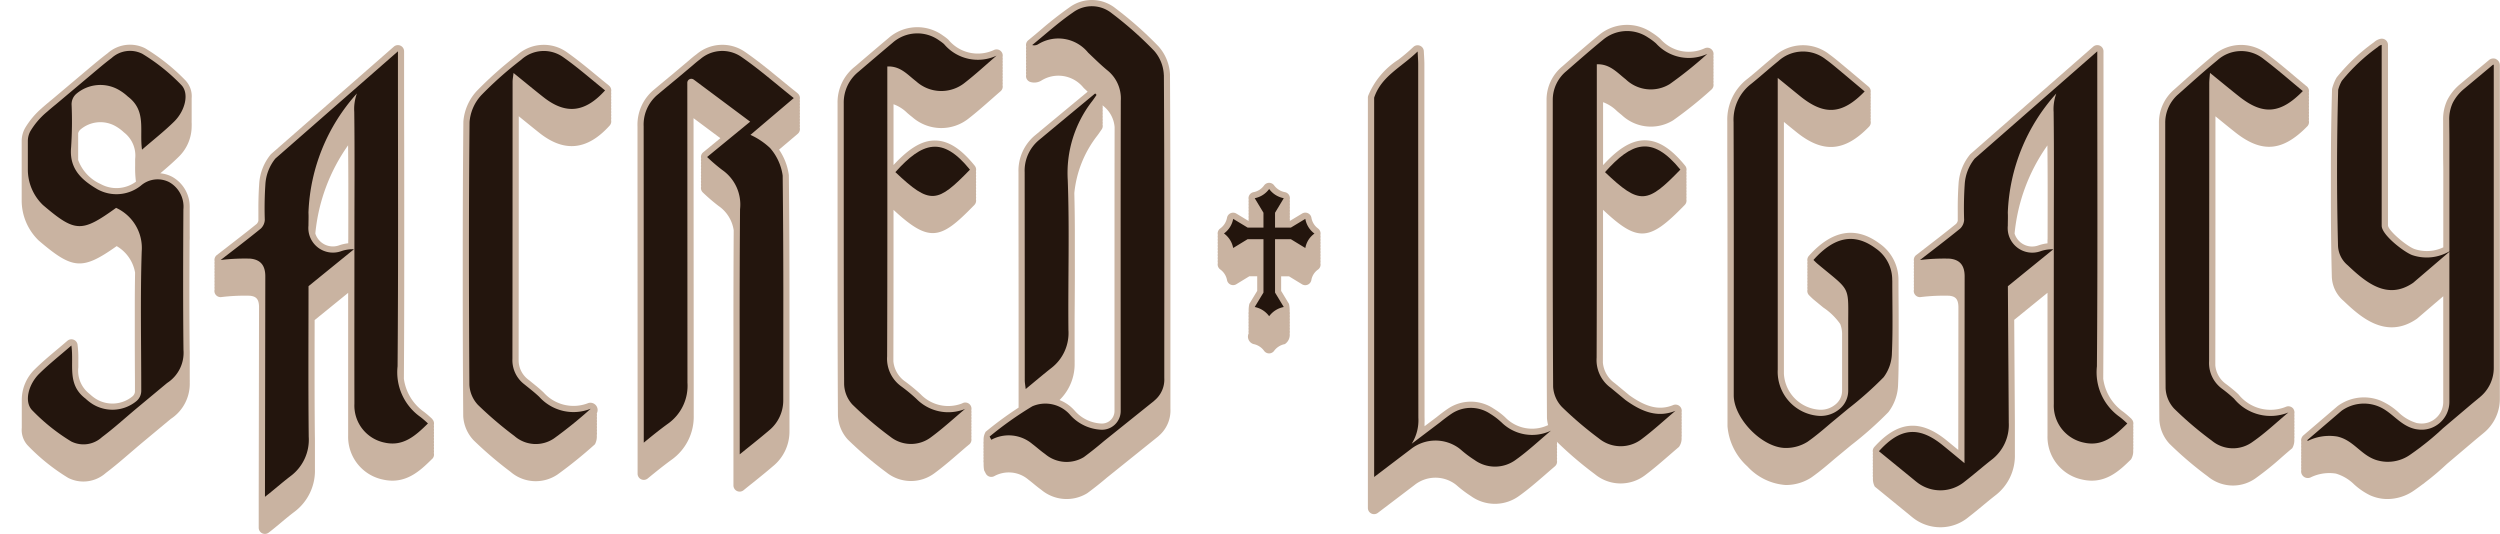
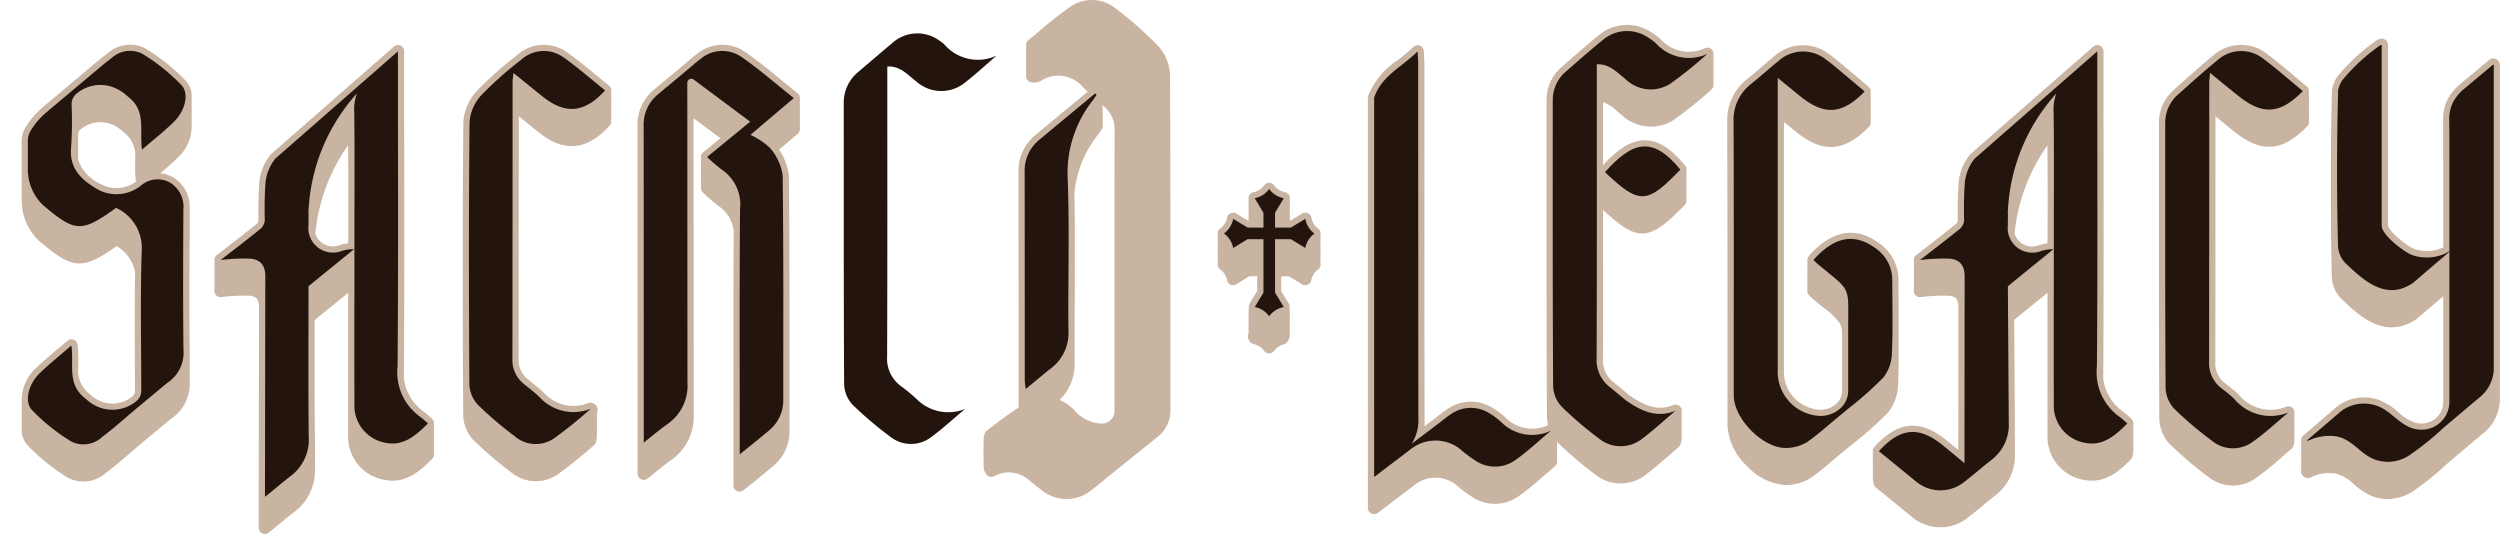
<svg xmlns="http://www.w3.org/2000/svg" width="220.92" height="47.186" viewBox="0 0 220.92 47.186">
  <defs>
    <clipPath id="clip-path">
      <rect id="Rectangle_1" data-name="Rectangle 1" width="220.92" height="47.186" fill="none" />
    </clipPath>
  </defs>
  <g id="Group_2" data-name="Group 2" transform="translate(0 0)">
    <g id="Group_1" data-name="Group 1" transform="translate(0 0)" clip-path="url(#clip-path)">
      <path id="Path_1" data-name="Path 1" d="M193.4,37.09a4.2,4.2,0,0,0,.841-2.439c.037-.861.049-1.729.051-2.591V29.6c0-.779,0-1.553-.009-2.315-.005-.6-.009-1.2-.009-1.805a3.9,3.9,0,0,0-1.673-3.267c-2.105-1.561-4.206-1.194-6.245,1.092a.545.545,0,0,0-.119.5.544.544,0,0,0,0,.274.541.541,0,0,0,0,.273.541.541,0,0,0,0,.273.541.541,0,0,0,0,.273.544.544,0,0,0,0,.274.541.541,0,0,0,0,.273.541.541,0,0,0,0,.273.541.541,0,0,0,0,.273.541.541,0,0,0,0,.273.544.544,0,0,0,.149.53l.1.1c.091.089.183.18.281.262.323.27.608.5.86.71a5.625,5.625,0,0,1,1.5,1.461,2.485,2.485,0,0,1,.164.986v1.729c0,.147,0,.3,0,.458v2.721a1.542,1.542,0,0,1-.563,1.194,2.028,2.028,0,0,1-1.391.487,3.365,3.365,0,0,1-3.186-3.181V11.467c.394.322.757.618,1.122.911,2.337,1.879,4.252,1.733,6.4-.489a.563.563,0,0,0,.119-.187.546.546,0,0,0,.015-.343.561.561,0,0,0,0-.273.561.561,0,0,0,0-.273.561.561,0,0,0,0-.273.564.564,0,0,0,0-.274.561.561,0,0,0,0-.273.561.561,0,0,0,0-.273.561.561,0,0,0,0-.273.561.561,0,0,0,0-.273.564.564,0,0,0,0-.274.544.544,0,0,0-.174-.546l-.682-.573c-.552-.465-1.082-.911-1.614-1.352l-.152-.127c-.322-.268-.655-.545-1.011-.8a3.77,3.77,0,0,0-4.887.18c-.406.326-.806.667-1.191,1s-.784.671-1.174.982a4.54,4.54,0,0,0-1.776,3.726c0,.091,0,.182,0,.274s0,.181,0,.273,0,.182,0,.273,0,.182,0,.273,0,.182,0,.273,0,.182,0,.274,0,.182,0,.273,0,.182,0,.273,0,.182,0,.273c0,.122,0,.243,0,.365.014,3.594.018,7.223.019,10.824q0,2.234,0,4.44,0,3.07,0,6.14v.821h0v.273h0v.82h0v.273h0v.546a5.366,5.366,0,0,0,1.757,3.556,5.081,5.081,0,0,0,3.381,1.646h.029a4.132,4.132,0,0,0,2.218-.648c.174-.121.36-.258.583-.429a.389.389,0,0,0,.049-.035l.023-.02c.466-.36.916-.74,1.441-1.192L190.132,40l.023-.016.014-.011c.547-.424,1.088-.873,1.618-1.344s1.059-.972,1.56-1.48c.017-.019.033-.037.049-.057" transform="translate(-26.51 -0.693)" fill="#c9b3a1" />
      <path id="Path_2" data-name="Path 2" d="M60.914,8.249c-.371-.3-.737-.6-1.1-.9-.835-.689-1.7-1.4-2.6-2.035a3.519,3.519,0,0,0-4.418.245,33.128,33.128,0,0,0-3.571,3.177,4.5,4.5,0,0,0-1.177,2.7l0,.037c-.037,3.876-.055,7.908-.054,12.295v2.463c0,3.486.015,7.194.042,11.227a3.366,3.366,0,0,0,.922,2.14,33.9,33.9,0,0,0,3.255,2.779,3.4,3.4,0,0,0,2.233.833,3.441,3.441,0,0,0,1.937-.6,39.768,39.768,0,0,0,3.293-2.662,1.459,1.459,0,0,0,.162-.817.554.554,0,0,0,0-.274.551.551,0,0,0,0-.273.551.551,0,0,0,0-.273.55.55,0,0,0,0-.273.554.554,0,0,0,0-.274.55.55,0,0,0,0-.273.55.55,0,0,0,0-.273.64.64,0,0,0-.734-.918,3.537,3.537,0,0,1-3.943-.907l-.03-.03c-.347-.33-.719-.628-1.079-.916l-.291-.234a2.143,2.143,0,0,1-.828-1.69q.012-10.781.012-21.562l.044.036c.622.505,1.209.982,1.8,1.452,2.191,1.724,4.207,1.514,6.165-.64A.558.558,0,0,0,61,11.755a.543.543,0,0,0,.1-.476.544.544,0,0,0,0-.274.541.541,0,0,0,0-.273.541.541,0,0,0,0-.273.541.541,0,0,0,0-.273.541.541,0,0,0,0-.273.544.544,0,0,0,0-.274.541.541,0,0,0,0-.273.541.541,0,0,0,0-.273.541.541,0,0,0,0-.273.547.547,0,0,0-.186-.567" transform="translate(-7.102 -0.688)" fill="#c9b3a1" />
      <path id="Path_3" data-name="Path 3" d="M41.49,37.717a9.01,9.01,0,0,0-.726-.625,4.282,4.282,0,0,1-1.782-2.933c.025-3.627.032-7.277.032-10.9V20.8c0-2.49,0-4.964-.005-7.408Q39,9.894,39,6.4V5.226a.546.546,0,0,0-.907-.411L27.262,14.292a.557.557,0,0,0-.066.069,4.538,4.538,0,0,0-1,2.55c-.055.815-.078,1.636-.071,2.455,0,.091,0,.183,0,.273s0,.183,0,.275,0,.181,0,.273V20.2a.587.587,0,0,1-.153.279c-.874.711-1.774,1.4-2.643,2.076q-.445.343-.88.68a.542.542,0,0,0-.19.557.551.551,0,0,0,0,.273.551.551,0,0,0,0,.273.554.554,0,0,0,0,.274.551.551,0,0,0,0,.273.551.551,0,0,0,0,.273.551.551,0,0,0,0,.273.554.554,0,0,0,0,.274.55.55,0,0,0,0,.273.55.55,0,0,0,0,.273.546.546,0,0,0,.592.693,17.056,17.056,0,0,1,2.519-.119c.5.053.791.237.811.945l-.028,16.818v2.737a.547.547,0,0,0,.88.435c.38-.291.75-.6,1.108-.9s.751-.625,1.129-.912a4.534,4.534,0,0,0,1.851-3.8q0-.135,0-.274t0-.273q0-.137,0-.273t0-.273c0-.091,0-.182,0-.274s0-.181,0-.273,0-.181,0-.273,0-.182,0-.273,0-.182,0-.274c0-.142,0-.285-.005-.431-.017-1.571-.023-3.143-.026-4.7q0-1.129,0-2.243c0-1.126.005-2.241.005-3.337l2.961-2.405v.123q0,2.465,0,4.926v2.462q0,2.415,0,4.817V39c0,.061,0,.123,0,.183a3.856,3.856,0,0,0,3.093,3.891c1.988.444,3.266-.783,4.291-1.793a.532.532,0,0,0,.136-.158.538.538,0,0,0,.049-.407.532.532,0,0,0,0-.273.532.532,0,0,0,0-.273.532.532,0,0,0,0-.274.532.532,0,0,0,0-.273.535.535,0,0,0,0-.274.532.532,0,0,0,0-.273.532.532,0,0,0,0-.273.532.532,0,0,0,0-.273.535.535,0,0,0,0-.274.542.542,0,0,0-.144-.533M34.064,21.849v.34a3.674,3.674,0,0,0-.782.174,1.622,1.622,0,0,1-2.126-1.039,16.136,16.136,0,0,1,2.894-7.79c.014,1.16.02,2.328.022,3.492,0,.536,0,1.071,0,1.6q0,1.61-.005,3.222" transform="translate(-3.291 -0.692)" fill="#c9b3a1" />
-       <path id="Path_4" data-name="Path 4" d="M98.993,15.065c-1.207-1.493-2.3-2.2-3.452-2.231S93.25,13.456,91.814,15c0-.6,0-1.211,0-1.812V9.629a3.313,3.313,0,0,1,1.208.767c.147.125.295.25.446.365a3.879,3.879,0,0,0,5.017.1c.671-.523,1.315-1.089,1.937-1.637.284-.25.567-.5.853-.745a.546.546,0,0,0,.172-.553.541.541,0,0,0,0-.273.544.544,0,0,0,0-.274.541.541,0,0,0,0-.273.541.541,0,0,0,0-.273.541.541,0,0,0,0-.273.544.544,0,0,0,0-.274.541.541,0,0,0,0-.273.541.541,0,0,0,0-.273.541.541,0,0,0,0-.273.545.545,0,0,0-.76-.632,3.371,3.371,0,0,1-4-.878.533.533,0,0,0-.057-.059A3.861,3.861,0,0,0,96.2,3.57a3.849,3.849,0,0,0-4.833.215c-.968.81-1.939,1.641-2.878,2.444l-.121.1a4.007,4.007,0,0,0-1.5,3.2v.546h0v.273h0v1.094h0v.821q0,3.12,0,6.24v2.605c0,5.269,0,10.67.033,16a3.345,3.345,0,0,0,.863,2.139.328.328,0,0,0,.024.025,32.677,32.677,0,0,0,3.411,2.9,3.472,3.472,0,0,0,4.258.043c.747-.55,1.455-1.162,2.139-1.753.28-.243.561-.486.844-.724a.556.556,0,0,0,.243-.615.566.566,0,0,0,.015-.068.54.54,0,0,0-.015-.205.566.566,0,0,0,.015-.068.54.54,0,0,0-.015-.205.651.651,0,0,0,.015-.068.54.54,0,0,0-.015-.205.651.651,0,0,0,.015-.068.539.539,0,0,0-.015-.205.651.651,0,0,0,.015-.068.543.543,0,0,0-.015-.206A.566.566,0,0,0,98.7,37.7a.54.54,0,0,0-.015-.205.567.567,0,0,0,.015-.068.54.54,0,0,0-.015-.205.651.651,0,0,0,.015-.068.54.54,0,0,0-.015-.205.651.651,0,0,0,.015-.068.545.545,0,0,0-.015-.206A.567.567,0,0,0,98.7,36.6a.547.547,0,0,0-.828-.533,3.382,3.382,0,0,1-3.653-.8l-.02-.02a15.517,15.517,0,0,0-1.388-1.14,2.45,2.45,0,0,1-1.01-1.765c.009-3.236.013-6.489.013-9.717V18.962c1.5,1.393,2.514,2.052,3.466,2.052,1.1,0,2.109-.869,3.679-2.486a.545.545,0,0,0,.136-.517.55.55,0,0,0,0-.274.55.55,0,0,0,0-.273.55.55,0,0,0,0-.273.554.554,0,0,0,0-.274.55.55,0,0,0,0-.273.55.55,0,0,0,0-.273.55.55,0,0,0,0-.273.554.554,0,0,0,0-.274.55.55,0,0,0,0-.273.547.547,0,0,0-.1-.482" transform="translate(-12.855 -0.417)" fill="#c9b3a1" />
      <path id="Path_5" data-name="Path 5" d="M172.325,4.846a.549.549,0,0,0-.686-.2,3.344,3.344,0,0,1-3.894-.794c-.014-.015-.029-.03-.044-.043a5.545,5.545,0,0,0-.761-.564,3.87,3.87,0,0,0-4.637.225c-1.034.846-2.055,1.737-3.043,2.6l-.214.187a3.818,3.818,0,0,0-1.385,2.985v4.626q0,2.615,0,5.27V21.6c0,5.2.005,10.482.036,15.7,0,.01,0,.02,0,.03a3.322,3.322,0,0,0,.1.617,3.31,3.31,0,0,1-3.782-.679l-.019-.019A6.3,6.3,0,0,0,153,36.5a3.61,3.61,0,0,0-4.022-.024c-.322.216-.655.464-1.045.777l-.017.012-1.037.783c0-.022,0-.044,0-.066,0-.091,0-.182,0-.273.006-.147.006-.295,0-.443q-.014-15.614-.014-31.227c0-.213-.012-.418-.026-.678-.008-.135-.016-.285-.024-.458a.548.548,0,0,0-.93-.366,16.478,16.478,0,0,1-1.324,1.122A6.864,6.864,0,0,0,141.9,8.841a.527.527,0,0,0-.028.171V45.27a.547.547,0,0,0,.878.435l3.256-2.473a2.964,2.964,0,0,1,3.577-.072c.061.046.121.095.181.148a10.435,10.435,0,0,0,1.218.913,3.622,3.622,0,0,0,4.271-.028c.782-.556,1.511-1.191,2.217-1.8.307-.268.614-.535.926-.8a.547.547,0,0,0,.176-.557.541.541,0,0,0,0-.273.544.544,0,0,0,0-.274.541.541,0,0,0,0-.273.541.541,0,0,0,0-.273.541.541,0,0,0,0-.273.55.55,0,0,0,0-.263c.022.025.043.051.067.076a32.833,32.833,0,0,0,3.291,2.8,3.57,3.57,0,0,0,4.475.064c.73-.548,1.425-1.152,2.1-1.736.285-.247.569-.494.856-.737a1.252,1.252,0,0,0,.228-.868.551.551,0,0,0,0-.273.554.554,0,0,0,0-.274.551.551,0,0,0,0-.273.551.551,0,0,0,0-.273.551.551,0,0,0,0-.273.554.554,0,0,0,0-.274.551.551,0,0,0,0-.273.551.551,0,0,0,0-.273.546.546,0,0,0-.529-.684h-.014a.549.549,0,0,0-.241.06c-1.177.46-2.332.187-3.846-.9l-1.26-1.045-.032-.024a2.5,2.5,0,0,1-1.028-1.8c.009-3.279.012-6.575.013-9.846V18.922c1.477,1.388,2.478,2.091,3.462,2.091,1.073,0,2.127-.835,3.763-2.525a.546.546,0,0,0,.135-.517.541.541,0,0,0,0-.273.541.541,0,0,0,0-.273.541.541,0,0,0,0-.273.541.541,0,0,0,0-.273.544.544,0,0,0,0-.274.541.541,0,0,0,0-.273.541.541,0,0,0,0-.273.541.541,0,0,0,0-.273.544.544,0,0,0,0-.274.545.545,0,0,0-.1-.484c-1.229-1.507-2.343-2.222-3.505-2.248-1.432-.037-2.7,1.051-3.751,2.195,0-.642,0-1.283,0-1.92V9.412a3.45,3.45,0,0,1,1.23.789c.139.118.277.234.418.345a3.752,3.752,0,0,0,4.523.481l.032-.021a35.8,35.8,0,0,0,3.381-2.715.548.548,0,0,0,.161-.543.551.551,0,0,0,0-.273.551.551,0,0,0,0-.273.554.554,0,0,0,0-.274.551.551,0,0,0,0-.273.551.551,0,0,0,0-.273.551.551,0,0,0,0-.273.554.554,0,0,0,0-.274.551.551,0,0,0,0-.273.551.551,0,0,0,0-.273.546.546,0,0,0-.072-.438" transform="translate(-20.995 -0.382)" fill="#c9b3a1" />
      <path id="Path_6" data-name="Path 6" d="M235.826,36.857a.547.547,0,0,0-.676-.226,3.616,3.616,0,0,1-4.176-1.061.514.514,0,0,0-.051-.055,13.01,13.01,0,0,0-1.1-.909,2.263,2.263,0,0,1-.923-1.638c.009-4.152.011-8.331.011-12.455V18.052q0-2.492,0-4.952V10.966l.143.117c.561.458,1.091.891,1.631,1.317,2.321,1.826,4.151,1.678,6.309-.515a.614.614,0,0,0,.066-.067.547.547,0,0,0,.1-.2.539.539,0,0,0,0-.287.541.541,0,0,0,0-.273.544.544,0,0,0,0-.274.541.541,0,0,0,0-.273.541.541,0,0,0,0-.273.541.541,0,0,0,0-.273.541.541,0,0,0,0-.273.544.544,0,0,0,0-.274.541.541,0,0,0,0-.273.541.541,0,0,0,0-.273.551.551,0,0,0-.232-.595c-.353-.291-.7-.579-1.039-.866-.8-.677-1.565-1.316-2.356-1.91a3.713,3.713,0,0,0-4.828.1c-.988.811-1.954,1.673-2.888,2.506l-.561.5a3.843,3.843,0,0,0-1.338,3l0,4.782q0,2.35,0,4.736V23.58c0,4.684.005,9.445.035,14.158a3.388,3.388,0,0,0,.886,2.153l.02.021a31.784,31.784,0,0,0,3.377,2.876,3.478,3.478,0,0,0,2.223.805,3.439,3.439,0,0,0,2.058-.683,26.318,26.318,0,0,0,2.244-1.81c.311-.271.622-.542.938-.805a1.4,1.4,0,0,0,.178-.831.554.554,0,0,0,0-.274.55.55,0,0,0,0-.273.55.55,0,0,0,0-.273.55.55,0,0,0,0-.273.55.55,0,0,0,0-.274.554.554,0,0,0,0-.274.55.55,0,0,0,0-.273.55.55,0,0,0,0-.273.542.542,0,0,0-.059-.418" transform="translate(-33.137 -0.688)" fill="#c9b3a1" />
      <path id="Path_7" data-name="Path 7" d="M217.11,37.717a8.937,8.937,0,0,0-.725-.625,4.277,4.277,0,0,1-1.782-2.933c.024-3.626.032-7.277.032-10.9V20.8c0-2.49,0-4.964-.005-7.408q0-3.494-.005-6.988V5.226a.547.547,0,0,0-.908-.411l-10.833,9.477a.557.557,0,0,0-.066.069,4.539,4.539,0,0,0-1,2.55c-.055.815-.078,1.636-.071,2.455,0,.091,0,.183,0,.273s0,.183,0,.275,0,.181,0,.273V20.2a.6.6,0,0,1-.153.279c-.875.712-1.775,1.407-2.646,2.078l-.878.678a.54.54,0,0,0-.189.557.531.531,0,0,0,0,.273.531.531,0,0,0,0,.273.535.535,0,0,0,0,.274.531.531,0,0,0,0,.273.531.531,0,0,0,0,.273.531.531,0,0,0,0,.273.535.535,0,0,0,0,.274.531.531,0,0,0,0,.273.531.531,0,0,0,0,.273.545.545,0,0,0,.591.693,17.067,17.067,0,0,1,2.519-.119c.509.054.8.243.814.992l-.013,12.635c-.366-.3-.7-.573-1.028-.843-2.34-1.9-4.309-1.718-6.387.578a.547.547,0,0,0-.122.508.541.541,0,0,0,0,.273.541.541,0,0,0,0,.273.541.541,0,0,0,0,.273.544.544,0,0,0,0,.274.541.541,0,0,0,0,.273.541.541,0,0,0,0,.273.541.541,0,0,0,0,.273.541.541,0,0,0,0,.273,1.45,1.45,0,0,0,.161.814.474.474,0,0,0,.04.032l3.029,2.473.045.037c.066.056.132.112.182.149a3.916,3.916,0,0,0,2.5.9,3.872,3.872,0,0,0,2.49-.9c.432-.333.857-.685,1.268-1.023.358-.3.715-.59,1.07-.87a4.4,4.4,0,0,0,1.755-3.643c0-.091,0-.182,0-.274s0-.181,0-.273,0-.182,0-.274,0-.182,0-.273,0-.182,0-.273,0-.182,0-.274,0-.182,0-.273,0-.182,0-.273,0-.182,0-.273c0-.122,0-.245,0-.367l-.059-9.066,2.941-2.39v.123q0,2.465,0,4.926v2.462q0,2.415,0,4.817V39c0,.061,0,.123,0,.183a3.856,3.856,0,0,0,3.093,3.891c1.988.444,3.266-.783,4.291-1.793a1.373,1.373,0,0,0,.186-.838.531.531,0,0,0,0-.273.532.532,0,0,0,0-.274.531.531,0,0,0,0-.273.535.535,0,0,0,0-.274.532.532,0,0,0,0-.273.532.532,0,0,0,0-.273.532.532,0,0,0,0-.273.531.531,0,0,0,0-.273.543.543,0,0,0-.144-.534m-7.426-15.868v.34a3.626,3.626,0,0,0-.782.175,1.658,1.658,0,0,1-.731.1,1.634,1.634,0,0,1-1.395-1.137,16.122,16.122,0,0,1,2.9-7.789c.014,1.156.019,2.32.021,3.483,0,.538,0,1.077,0,1.609q0,1.61-.005,3.222" transform="translate(-28.744 -0.692)" fill="#c9b3a1" />
      <path id="Path_8" data-name="Path 8" d="M135.167,23a1.483,1.483,0,0,1-.59-.95.547.547,0,0,0-.822-.375l-1.091.659a.536.536,0,0,0-.007-.233.55.55,0,0,0,0-.273.55.55,0,0,0,0-.273.55.55,0,0,0,0-.273.554.554,0,0,0,0-.274.55.55,0,0,0,0-.273.55.55,0,0,0,0-.273.545.545,0,0,0-.425-.677,1.53,1.53,0,0,1-.953-.6.546.546,0,0,0-.441-.223h0a.549.549,0,0,0-.441.226,1.5,1.5,0,0,1-.937.6.543.543,0,0,0-.423.677.541.541,0,0,0,0,.273.541.541,0,0,0,0,.273.544.544,0,0,0,0,.274.541.541,0,0,0,0,.273.541.541,0,0,0,0,.273.541.541,0,0,0,0,.273.54.54,0,0,0-.007.233l-1.091-.659a.548.548,0,0,0-.821.371,1.5,1.5,0,0,1-.6.946.549.549,0,0,0-.227.444.521.521,0,0,0,.019.136.572.572,0,0,0-.019.137.528.528,0,0,0,.019.137.56.56,0,0,0-.019.136.528.528,0,0,0,.019.137.566.566,0,0,0-.019.137.521.521,0,0,0,.019.136.566.566,0,0,0-.019.137.521.521,0,0,0,.019.136.566.566,0,0,0-.019.137.528.528,0,0,0,.019.137.56.56,0,0,0-.019.136.528.528,0,0,0,.019.137.565.565,0,0,0-.019.136.528.528,0,0,0,.019.137.566.566,0,0,0-.019.137.521.521,0,0,0,.019.136.566.566,0,0,0-.019.137.521.521,0,0,0,.019.136.572.572,0,0,0-.019.137.549.549,0,0,0,.227.444,1.5,1.5,0,0,1,.6.941.547.547,0,0,0,.823.366l1.145-.7h.7V28.51l-.694,1.146a2.495,2.495,0,0,0-.059.692.551.551,0,0,0,0,.273.554.554,0,0,0,0,.274.551.551,0,0,0,0,.273.551.551,0,0,0,0,.273.551.551,0,0,0,0,.273.551.551,0,0,0,0,.273.554.554,0,0,0,0,.274.687.687,0,0,0,.423.949,1.519,1.519,0,0,1,.939.6.546.546,0,0,0,.44.226h0a.548.548,0,0,0,.441-.222,1.538,1.538,0,0,1,.953-.6.979.979,0,0,0,.424-.95.554.554,0,0,0,0-.274.55.55,0,0,0,0-.273.55.55,0,0,0,0-.273.55.55,0,0,0,0-.273.554.554,0,0,0,0-.274.55.55,0,0,0,0-.273.55.55,0,0,0,0-.273,2.495,2.495,0,0,0-.059-.692l-.693-1.146V27.227h.7l1.146.7a.547.547,0,0,0,.824-.372,1.438,1.438,0,0,1,.585-.926.538.538,0,0,0,.211-.582.583.583,0,0,0,.019-.134.547.547,0,0,0-.019-.14.59.59,0,0,0,.019-.135.545.545,0,0,0-.019-.139.591.591,0,0,0,.019-.135.54.54,0,0,0-.019-.139.591.591,0,0,0,.019-.135.54.54,0,0,0-.019-.139.59.59,0,0,0,.019-.135.547.547,0,0,0-.019-.14.59.59,0,0,0,.019-.134.547.547,0,0,0-.019-.14.59.59,0,0,0,.019-.135.54.54,0,0,0-.019-.139.591.591,0,0,0,.019-.135.54.54,0,0,0-.019-.139.59.59,0,0,0,.019-.135.547.547,0,0,0-.019-.14.583.583,0,0,0,.019-.134.548.548,0,0,0-.225-.446" transform="translate(-18.689 -2.806)" fill="#c9b3a1" />
      <path id="Path_9" data-name="Path 9" d="M16.762,7.831a17.748,17.748,0,0,0-3.577-2.863l-.038-.021a2.975,2.975,0,0,0-3.306.446c-.337.254-.659.515-.909.72l-.042.032-.4.334c-.112.094-.225.187-.333.28L4.93,9.478c-.3.245-.548.452-.767.645l-.078.066a.584.584,0,0,0-.057.055A7.058,7.058,0,0,0,2.549,12a2.372,2.372,0,0,0-.3,1.173v5.238a4.918,4.918,0,0,0,1.5,3.525l.025.022c2.976,2.536,3.817,2.639,6.869.477a3.373,3.373,0,0,1,1.627,2.34q-.024,1.383-.026,2.762c0,.091,0,.182,0,.273s0,.182,0,.273,0,.182,0,.274,0,.182,0,.274,0,.182,0,.273,0,.182,0,.273,0,.182,0,.273,0,.182,0,.274,0,.182,0,.273c0,1.475.005,2.944.014,4.388,0,.313,0,.625,0,.938a.625.625,0,0,1-.231.4,2.787,2.787,0,0,1-3.21.216,3.791,3.791,0,0,1-.548-.426c-.014-.013-.029-.026-.044-.037a2.583,2.583,0,0,1-.97-2.338v-.6a9.693,9.693,0,0,0-.069-1.4.548.548,0,0,0-.9-.337c-.321.279-.636.544-.943.8-.681.573-1.324,1.114-1.924,1.707a3.775,3.775,0,0,0-1.162,2.726c0,.093,0,.184,0,.274s0,.183,0,.273,0,.183,0,.274,0,.183,0,.273,0,.183,0,.273,0,.184,0,.274,0,.183,0,.273,0,.183,0,.273,0,.183,0,.273a2.03,2.03,0,0,0,.509,1.536A17.689,17.689,0,0,0,6.34,42.905l.039.021a2.944,2.944,0,0,0,1.32.311,2.98,2.98,0,0,0,1.985-.756c.747-.562,1.463-1.177,2.155-1.773.3-.254.592-.509.89-.759l.029-.026,2.657-2.211A3.711,3.711,0,0,0,17.1,34.466q.005-.137,0-.273c0-.091,0-.182,0-.274s0-.181,0-.274,0-.181,0-.273,0-.182,0-.273,0-.182,0-.274,0-.181,0-.273,0-.181,0-.273,0-.182,0-.273a3.876,3.876,0,0,0-.006-.422c-.016-1.513-.025-3.036-.027-4.54,0-1.77.011-3.487.02-5.091a3.061,3.061,0,0,0,.009-.423c0-.091,0-.182,0-.273s0-.183,0-.273,0-.183,0-.273,0-.183,0-.273,0-.183,0-.274,0-.183,0-.273,0-.183,0-.273,0-.183,0-.273,0-.183,0-.274a3.024,3.024,0,0,0-1.574-2.775A2.821,2.821,0,0,0,14.5,16c.564-.476,1.1-.941,1.609-1.442A3.774,3.774,0,0,0,17.27,11.83q.006-.138,0-.273t0-.273c0-.093,0-.184,0-.274s0-.183,0-.273,0-.183,0-.273,0-.183,0-.273,0-.184,0-.274,0-.183,0-.273,0-.183,0-.273a2.033,2.033,0,0,0-.508-1.536m-7.522,9.12a3.738,3.738,0,0,1-2-2.13c0-.072,0-.147,0-.219,0-.09,0-.182,0-.273s0-.183,0-.273,0-.183,0-.274,0-.182,0-.273,0-.182,0-.273,0-.182,0-.273,0-.183,0-.274,0-.158,0-.236a.669.669,0,0,1,.217-.337,2.72,2.72,0,0,1,2.989-.337,3.767,3.767,0,0,1,.817.581.449.449,0,0,0,.043.037,2.583,2.583,0,0,1,.97,2.338c0,.017,0,.034,0,.051,0,.091,0,.181,0,.273s0,.181,0,.273a9.454,9.454,0,0,0,.069,1.4v.005a2.9,2.9,0,0,1-3.1.218" transform="translate(-0.333 -0.686)" fill="#c9b3a1" />
      <path id="Path_10" data-name="Path 10" d="M118.488,6.645V6.629a4.028,4.028,0,0,0-1.007-2.519A32.543,32.543,0,0,0,113.694.753a3.341,3.341,0,0,0-4.08-.112,33.1,33.1,0,0,0-2.633,2.067c-.338.285-.676.569-1.019.848a.547.547,0,0,0-.191.534c0,.01.008.02.01.03a.534.534,0,0,0-.01.244.306.306,0,0,0,.01.03.538.538,0,0,0-.01.245c0,.01.008.019.01.029a.538.538,0,0,0-.01.245c0,.01.008.019.01.029a.538.538,0,0,0-.01.245c0,.01.008.02.01.03a.534.534,0,0,0-.01.244c0,.01.008.02.01.03a.534.534,0,0,0-.01.244.306.306,0,0,0,.01.03.538.538,0,0,0-.01.245c0,.01.008.019.01.029a.538.538,0,0,0-.01.245c0,.01.008.02.01.03a.534.534,0,0,0-.01.244c0,.01.008.02.01.03a.534.534,0,0,0-.01.244.547.547,0,0,0,.385.417,1.209,1.209,0,0,0,.913-.1l.033-.02a2.845,2.845,0,0,1,3.726.607.675.675,0,0,0,.048.052l.331.315q-2.315,1.916-4.62,3.832a4.067,4.067,0,0,0-1.492,3.292v2.737q.015,9.028.01,18.056a31.78,31.78,0,0,0-2.909,2.134,1.391,1.391,0,0,0-.18.832.551.551,0,0,0,0,.273.554.554,0,0,0,0,.274.551.551,0,0,0,0,.274.551.551,0,0,0,0,.273.551.551,0,0,0,0,.273.554.554,0,0,0,0,.274.551.551,0,0,0,0,.273,2.994,2.994,0,0,0,.043.663l.148.286a.549.549,0,0,0,.746.228,2.672,2.672,0,0,1,3.008.3l.022.018c.156.118.308.242.459.366.212.175.432.354.667.521a3.485,3.485,0,0,0,4.042.314c.014-.009.028-.019.042-.028.59-.435,1.185-.908,1.771-1.408l.024-.018,4.455-3.578a.5.5,0,0,0,.058-.055,2.949,2.949,0,0,0,1.021-2.393q0-3.063,0-6.125,0-2.6,0-5.234V22.3c0-5.185-.006-10.452-.038-15.654M113.58,22.1V24.56c0,2.654,0,5.293,0,7.9l0,3.879a1.11,1.11,0,0,1-.457.878,1.128,1.128,0,0,1-.709.21,3.333,3.333,0,0,1-2.335-1.117,3.457,3.457,0,0,0-1.356-.959,4.442,4.442,0,0,0,1.333-3.315q.005-.137,0-.273c0-.091,0-.182,0-.274s0-.181,0-.274,0-.182,0-.273,0-.182,0-.273,0-.182,0-.274,0-.181,0-.273,0-.182,0-.273,0-.182,0-.273c0-.138,0-.276,0-.415q0-.325,0-.651c0-.55.005-1.1.009-1.64.009-1.352.017-2.727.011-4.109V20.292q-.005-1.61-.046-3.227A9.805,9.805,0,0,1,112.048,12c.119-.154.226-.312.329-.464l.039-.058a.545.545,0,0,0,.108-.488.551.551,0,0,0,0-.273.554.554,0,0,0,0-.274.551.551,0,0,0,0-.273.551.551,0,0,0,0-.273.551.551,0,0,0,0-.273.554.554,0,0,0,0-.274c0-.013.007-.025.009-.038.026.022.051.046.078.068a2.642,2.642,0,0,1,.979,1.848c-.008,3.62-.009,7.26-.009,10.873" transform="translate(-15.094 0)" fill="#c9b3a1" />
      <path id="Path_11" data-name="Path 11" d="M255.9,5.816a.594.594,0,0,0-.632.082h0l-2.576,2.15a4.408,4.408,0,0,0-1.125,1.414,3.953,3.953,0,0,0-.355,1.777c0,.068,0,.135,0,.2,0,.024,0,.048,0,.072,0,.067,0,.135,0,.2,0,.024,0,.048,0,.072,0,.067,0,.135,0,.2,0,.024,0,.048,0,.072,0,.068,0,.135,0,.2,0,.024,0,.049,0,.072,0,.068,0,.135,0,.2,0,.023,0,.048,0,.072,0,.067,0,.135,0,.2,0,.024,0,.048,0,.072,0,.067,0,.135,0,.2,0,.024,0,.048,0,.072,0,.068,0,.135,0,.2,0,.024,0,.048,0,.072,0,.068,0,.135,0,.2,0,.023,0,.048,0,.071,0,.068,0,.135,0,.2,0,.024,0,.048,0,.072,0,.315,0,.629.007.942,0,.256.008.512.008.769v6.782a3.405,3.405,0,0,1-2.555.146c-.722-.275-2.308-1.628-2.333-2.081V4.559a.546.546,0,0,0-.2-.425.553.553,0,0,0-.458-.11,1.192,1.192,0,0,0-.575.3A16.86,16.86,0,0,0,241.833,7.4a.594.594,0,0,0-.053.078,3.984,3.984,0,0,0-.368.913.524.524,0,0,0-.018.125c-.065,2.331-.1,4.678-.1,7.026v2.463c0,2.331.023,4.662.081,6.977a2.922,2.922,0,0,0,1.04,2.2c1.385,1.314,3.7,3.489,6.46,1.594l.047-.035,2.3-1.966v9.333a1.908,1.908,0,0,1-.661,1.445,1.887,1.887,0,0,1-1.4.461c-.1-.009-.2-.022-.279-.036a3.935,3.935,0,0,1-1.628-.959A5.79,5.79,0,0,0,245.695,36a3.924,3.924,0,0,0-3.773.452l-.041.032-3.01,2.576a.593.593,0,0,0-.191.591.605.605,0,0,0,0,.273.605.605,0,0,0,0,.273.609.609,0,0,0,0,.274.605.605,0,0,0,0,.273.605.605,0,0,0,0,.273.605.605,0,0,0,0,.273.609.609,0,0,0,0,.274.605.605,0,0,0,0,.273.605.605,0,0,0,0,.273.59.59,0,0,0,.836.666,3.745,3.745,0,0,1,2.224-.331,3.873,3.873,0,0,1,1.61.956,6.047,6.047,0,0,0,1.4.958c.081.037.164.071.247.1a3.689,3.689,0,0,0,1.3.233,4.11,4.11,0,0,0,2.329-.742c.255-.177.518-.366.8-.578a.6.6,0,0,0,.1-.07l.088-.074a23.913,23.913,0,0,0,1.933-1.637l2.573-2.179.705-.584a3.879,3.879,0,0,0,1.4-2.984V6.354a.6.6,0,0,0-.343-.538" transform="translate(-35.318 -0.594)" fill="#c9b3a1" />
      <path id="Path_12" data-name="Path 12" d="M80.268,8.926c-.483-.383-.953-.769-1.419-1.151-1.1-.9-2.14-1.755-3.279-2.536a3.527,3.527,0,0,0-4.241.247c-.237.173-.458.361-.657.533l-1.423,1.2c-.569.469-1.138.94-1.7,1.413a4.005,4.005,0,0,0-1.431,3.221v2.737q.008,12.741.009,25.482v.555h0v1.094h0V42h0v.546a.547.547,0,0,0,.895.423c.59-.486,1.36-1.11,2.081-1.635a4.668,4.668,0,0,0,1.984-3.949c0-.091,0-.182,0-.274s0-.182,0-.273,0-.182,0-.273,0-.182,0-.273,0-.182,0-.274,0-.181,0-.273,0-.182,0-.273,0-.182,0-.273,0-.182,0-.274c0-.141,0-.281,0-.423l-.016-23.371,2.371,1.768-1.517,1.246a.53.53,0,0,0-.181.556.5.5,0,0,0,0,.273.5.5,0,0,0,0,.273.57.57,0,0,0-.019.119.55.55,0,0,0,.019.154.569.569,0,0,0-.019.12.544.544,0,0,0,.019.153.569.569,0,0,0-.019.12.55.55,0,0,0,.019.154.5.5,0,0,0,0,.273.5.5,0,0,0,0,.273.569.569,0,0,0-.019.12.544.544,0,0,0,.019.153.569.569,0,0,0-.019.12.55.55,0,0,0,.019.154.541.541,0,0,0,.149.535,16.05,16.05,0,0,0,1.4,1.2,3.163,3.163,0,0,1,1.327,2.145c-.019,3.2-.024,5.818-.023,8.461v2.463c0,1.48,0,2.962,0,4.554,0,1.8,0,3.717,0,5.914v1.144A.548.548,0,0,0,75.5,44c.306-.249.595-.482.872-.7.629-.507,1.172-.944,1.7-1.4a3.942,3.942,0,0,0,1.476-3.118V36.317h0v-.031c0-1.051,0-2.041,0-2.989,0-1.239,0-2.41,0-3.567V27.267c0-3.4-.009-6.637-.055-11.072,0-.024,0-.047-.005-.071a5.22,5.22,0,0,0-.86-2.214l1.651-1.4a.546.546,0,0,0,.193-.426.553.553,0,0,0-.019-.13.507.507,0,0,0,0-.273.507.507,0,0,0,0-.273.543.543,0,0,0,.019-.144.56.56,0,0,0-.019-.13.532.532,0,0,0,.019-.143.56.56,0,0,0-.019-.13.541.541,0,0,0,.019-.143.547.547,0,0,0-.019-.13.507.507,0,0,0,0-.273.543.543,0,0,0,.019-.144.56.56,0,0,0-.019-.13.532.532,0,0,0,.019-.143.56.56,0,0,0-.019-.13.537.537,0,0,0,.019-.143.553.553,0,0,0-.019-.13.535.535,0,0,0-.188-.563" transform="translate(-9.784 -0.687)" fill="#c9b3a1" />
      <path id="Path_13" data-name="Path 13" d="M98.252,36.631c-1,.842-1.97,1.736-3.023,2.512a2.93,2.93,0,0,1-3.595-.032,32.275,32.275,0,0,1-3.368-2.859,2.8,2.8,0,0,1-.722-1.789c-.046-8.277-.028-16.556-.034-24.833a3.49,3.49,0,0,1,1.3-2.775c1-.855,2-1.709,3.006-2.554a3.3,3.3,0,0,1,4.171-.185,3.24,3.24,0,0,1,.384.29,3.913,3.913,0,0,0,4.645,1.022c-.922.791-1.814,1.62-2.771,2.365A3.314,3.314,0,0,1,93.91,7.7c-.746-.566-1.38-1.367-2.55-1.313v.976c0,8.213.014,16.428-.017,24.641a3.013,3.013,0,0,0,1.245,2.647,14.848,14.848,0,0,1,1.336,1.1,3.948,3.948,0,0,0,4.328.892" transform="translate(-12.95 -0.512)" fill="#23150d" />
      <path id="Path_14" data-name="Path 14" d="M60.666,8.771c-1.786,1.978-3.476,2.145-5.441.6C54.371,8.7,53.528,8,52.577,7.232c-.036.322-.084.551-.084.78q0,12.233-.014,24.467a2.685,2.685,0,0,0,1.043,2.257c.452.366.909.717,1.327,1.113A4.075,4.075,0,0,0,59.4,36.9a39.036,39.036,0,0,1-3.248,2.625,2.865,2.865,0,0,1-3.5-.217,33.267,33.267,0,0,1-3.219-2.746,2.808,2.808,0,0,1-.757-1.776c-.049-7.737-.062-15.476.014-23.214A3.939,3.939,0,0,1,49.723,9.2a32.529,32.529,0,0,1,3.521-3.128,2.962,2.962,0,0,1,3.745-.222c1.276.9,2.455,1.939,3.678,2.921" transform="translate(-7.197 -0.782)" fill="#23150d" />
      <path id="Path_15" data-name="Path 15" d="M26.8,44.689c.763-.586,1.479-1.231,2.244-1.814a4.01,4.01,0,0,0,1.623-3.5c-.048-4.524-.017-9.047-.017-13.3l4.014-3.262a3.042,3.042,0,0,0-1.091.158,2.174,2.174,0,0,1-2.929-2.247c0-.384.021-.771,0-1.154A16.63,16.63,0,0,1,34.926,9.045a3.982,3.982,0,0,0-.235,1.637c.047,3.754.014,7.508.014,11.262,0,4.845-.01,9.689,0,14.535A3.335,3.335,0,0,0,37.372,39.9c1.639.366,2.715-.592,3.828-1.69h.005a8.579,8.579,0,0,0-.66-.572,4.827,4.827,0,0,1-2.026-4.478c.073-8.886.032-17.775.032-26.662V5.322L27.718,14.8a4,4,0,0,0-.878,2.244,31.288,31.288,0,0,0-.054,3.173,1.15,1.15,0,0,1-.349.766c-1.183.964-2.4,1.886-3.554,2.781a17.37,17.37,0,0,1,2.62-.122c.855.084,1.339.545,1.328,1.6Z" transform="translate(-3.386 -0.787)" fill="#23150d" />
      <path id="Path_16" data-name="Path 16" d="M112.625,9.822c-.122.18-.244.366-.378.539a10.353,10.353,0,0,0-2.167,6.971c.164,4.42.017,8.852.061,13.277a3.9,3.9,0,0,1-1.517,3.352c-.732.575-1.437,1.177-2.259,1.852-.035-.32-.082-.548-.082-.776q0-9.189-.009-18.38a3.51,3.51,0,0,1,1.29-2.867q2.468-2.053,4.942-4.1l.122.131" transform="translate(-15.726 -1.434)" fill="#23150d" />
-       <path id="Path_17" data-name="Path 17" d="M99.454,17.244c-2.882,2.967-3.495,3.15-6.59.218,2.387-2.664,4.157-3.227,6.59-.218" transform="translate(-13.742 -2.251)" fill="#23150d" />
      <path id="Path_18" data-name="Path 18" d="M171.894,36.775c-.988.835-1.942,1.717-2.974,2.492a3.044,3.044,0,0,1-3.8-.049,32.472,32.472,0,0,1-3.257-2.772,2.831,2.831,0,0,1-.784-1.788c-.049-8.439-.034-16.878-.032-25.319a3.282,3.282,0,0,1,1.186-2.563c1.075-.938,2.149-1.88,3.254-2.784a3.309,3.309,0,0,1,3.982-.2,5.167,5.167,0,0,1,.706.523,3.907,3.907,0,0,0,4.529.924,35.224,35.224,0,0,1-3.33,2.674,3.2,3.2,0,0,1-3.881-.428c-.747-.578-1.4-1.373-2.554-1.327v1c0,8.311.014,16.619-.017,24.929a3.033,3.033,0,0,0,1.265,2.674l1.275,1.057c1.517,1.1,2.9,1.584,4.437.958" transform="translate(-23.832 -0.477)" fill="#23150d" />
      <path id="Path_19" data-name="Path 19" d="M236.734,8.824c-1.979,2.029-3.521,2.15-5.614.5-.838-.659-1.656-1.343-2.594-2.1-.03.391-.066.661-.066.932q0,12.274-.015,24.551a2.821,2.821,0,0,0,1.153,2.434,12.346,12.346,0,0,1,1.05.869,4.179,4.179,0,0,0,4.805,1.221c-1.044.868-2.032,1.816-3.144,2.584a2.929,2.929,0,0,1-3.632-.1,31.094,31.094,0,0,1-3.332-2.836,2.837,2.837,0,0,1-.743-1.8c-.049-7.794-.032-15.588-.032-23.382a3.311,3.311,0,0,1,1.149-2.582c1.139-1.013,2.271-2.038,3.449-3a3.145,3.145,0,0,1,4.121-.1c1.162.875,2.256,1.84,3.446,2.818" transform="translate(-33.232 -0.782)" fill="#23150d" />
      <path id="Path_20" data-name="Path 20" d="M194.88,40.654c1.893-2.092,3.532-2.225,5.636-.52.579.469,1.149.944,1.92,1.58v-1.06l.014-15.411c.011-1.056-.472-1.517-1.327-1.6a17.482,17.482,0,0,0-2.62.122c1.152-.895,2.369-1.817,3.554-2.781a1.145,1.145,0,0,0,.348-.765,31.278,31.278,0,0,1,.054-3.173,4.013,4.013,0,0,1,.879-2.245l10.833-9.478V6.5c0,8.887.041,17.776-.032,26.661a4.828,4.828,0,0,0,2.026,4.478,8.251,8.251,0,0,1,.66.573l0,0c-1.114,1.1-2.19,2.057-3.83,1.69a3.333,3.333,0,0,1-2.665-3.417c-.011-4.845,0-9.69,0-14.535,0-3.754.032-7.508-.016-11.263a3.985,3.985,0,0,1,.236-1.637,16.632,16.632,0,0,0-4.285,10.524c.021.383,0,.77,0,1.154a2.172,2.172,0,0,0,2.928,2.247,3.049,3.049,0,0,1,1.092-.157l-4.014,3.261.078,12.052a3.873,3.873,0,0,1-1.535,3.3c-.792.621-1.549,1.284-2.344,1.9a3.365,3.365,0,0,1-4.308.011c-.077-.058-.15-.122-.226-.185l-3.051-2.49" transform="translate(-28.839 -0.787)" fill="#23150d" />
      <path id="Path_21" data-name="Path 21" d="M173.125,17.235c-2.929,3.026-3.573,3.166-6.66.225,2.345-2.626,4.135-3.322,6.66-.225" transform="translate(-24.634 -2.247)" fill="#23150d" />
      <path id="Path_22" data-name="Path 22" d="M134.133,22.242l-1.276.771h-1.4V21.7l.772-1.284a2.088,2.088,0,0,1-1.292-.814,2.062,2.062,0,0,1-1.276.814l.773,1.284v1.312h-1.4l-1.276-.772a2.049,2.049,0,0,1-.814,1.292,2.054,2.054,0,0,1,.814,1.284l1.276-.779h1.4v4.718l-.773,1.276a2.065,2.065,0,0,1,1.276.814,2.091,2.091,0,0,1,1.292-.814l-.772-1.276V24.039h1.4l1.276.778a1.994,1.994,0,0,1,.807-1.276,2.039,2.039,0,0,1-.807-1.3" transform="translate(-18.784 -2.901)" fill="#23150d" />
      <path id="Path_23" data-name="Path 23" d="M16.633,19.28a2.475,2.475,0,0,0-1.264-2.41,2.251,2.251,0,0,0-2.5.321,3.46,3.46,0,0,1-3.81.326c-1.4-.82-2.525-1.8-2.348-3.714a34.41,34.41,0,0,0,.043-3.791A1.22,1.22,0,0,1,7.2,9.047a3.28,3.28,0,0,1,3.59-.4,4.3,4.3,0,0,1,.936.665c1.667,1.258,1.007,2.95,1.251,4.694,1.029-.892,1.989-1.641,2.843-2.485.954-.938,1.355-2.46.642-3.219A17.145,17.145,0,0,0,13,5.531a2.413,2.413,0,0,0-2.71.378c-.322.242-.636.494-.947.751v0l-.314.263c-.139.117-.279.233-.416.35L5.37,10c-.262.212-.515.423-.759.639l-.079.066,0,0a6.684,6.684,0,0,0-1.415,1.659,1.822,1.822,0,0,0-.228.9v2.5a4.35,4.35,0,0,0,1.33,3.13c2.864,2.44,3.417,2.45,6.469.254a3.9,3.9,0,0,1,2.263,3.842c-.13,4.108-.04,8.219-.04,12.326a1.184,1.184,0,0,1-.452.93,3.339,3.339,0,0,1-3.843.247,4.221,4.221,0,0,1-.628-.487c-1.667-1.257-1.007-2.95-1.252-4.694C5.71,32.208,4.751,32.958,3.9,33.8c-.954.937-1.355,2.459-.643,3.218a17.162,17.162,0,0,0,3.466,2.774,2.411,2.411,0,0,0,2.711-.378c1.053-.79,2.032-1.68,3.043-2.529l0,0,2.717-2.26A3.175,3.175,0,0,0,16.641,31.7c-.045-4.139-.031-8.279-.008-12.419" transform="translate(-0.428 -0.78)" fill="#23150d" />
-       <path id="Path_24" data-name="Path 24" d="M118.035,6.744a3.459,3.459,0,0,0-.855-2.159,31.994,31.994,0,0,0-3.738-3.311,2.8,2.8,0,0,0-3.426-.085c-1.27.867-2.415,1.911-3.615,2.887a.67.67,0,0,0,.5-.054,3.39,3.39,0,0,1,4.442.723c.559.53,1.106,1.074,1.7,1.563a3.183,3.183,0,0,1,1.189,2.685c-.024,9.141-.011,18.282-.009,27.424a1.656,1.656,0,0,1-1.742,1.651,3.906,3.906,0,0,1-2.721-1.305A2.9,2.9,0,0,0,106.412,36a31.047,31.047,0,0,0-3.773,2.672l.149.285a3.234,3.234,0,0,1,3.619.366c.383.289.74.616,1.131.89a2.94,2.94,0,0,0,3.425.279q.913-.675,1.775-1.413h0L117.2,35.5l-.01,0a2.4,2.4,0,0,0,.885-2.007c0-8.918.02-17.836-.036-26.753" transform="translate(-15.189 -0.095)" fill="#23150d" />
      <path id="Path_25" data-name="Path 25" d="M153.715,38.061a5.821,5.821,0,0,0-.929-.7,3.072,3.072,0,0,0-3.409-.023c-.357.24-.7.5-1.036.773h0l-2.5,1.89a3.9,3.9,0,0,0,.586-2.309q-.014-15.623-.014-31.243c0-.306-.026-.612-.05-1.112-1.435,1.4-3.215,2.185-3.842,4.087V42.94l3.256-2.473a3.518,3.518,0,0,1,4.239-.072q.107.082.21.171a9.873,9.873,0,0,0,1.166.872,3.092,3.092,0,0,0,3.647-.02c1.094-.779,2.077-1.71,3.108-2.574a3.858,3.858,0,0,1-4.426-.784" transform="translate(-21.09 -0.789)" fill="#23150d" />
      <path id="Path_26" data-name="Path 26" d="M193.817,25.569a3.371,3.371,0,0,0-1.451-2.824c-1.881-1.395-3.66-1.058-5.511,1.017.116.111.228.229.35.331,3.075,2.571,2.705,1.808,2.723,5.765v5.458a2.094,2.094,0,0,1-.762,1.615,2.584,2.584,0,0,1-1.757.612H187.4a3.912,3.912,0,0,1-3.7-4.11V7.675c.776.63,1.391,1.137,2.012,1.637,2.119,1.7,3.693,1.6,5.669-.443v0c-.807-.677-1.547-1.3-2.293-1.923-.374-.31-.745-.627-1.142-.908a3.239,3.239,0,0,0-4.2.158c-.811.648-1.578,1.351-2.388,2a4.006,4.006,0,0,0-1.56,3.381c.031,8.047.014,16.1.014,24.143,0,2.05,2.545,4.676,4.62,4.655a3.58,3.58,0,0,0,1.905-.549c.2-.141.4-.289.595-.44v0l.037-.03c.475-.367.941-.763,1.426-1.181l1.54-1.275v0q.812-.63,1.58-1.313l.009-.008q.791-.7,1.534-1.456a3.68,3.68,0,0,0,.732-2.135c.095-2.136.033-4.278.033-6.417" transform="translate(-26.605 -0.789)" fill="#23150d" />
      <path id="Path_27" data-name="Path 27" d="M191.689,42.383v0l-.005,0Z" transform="translate(-28.366 -6.271)" fill="#23150d" />
      <path id="Path_28" data-name="Path 28" d="M255.708,6.414l-2.577,2.151a3.854,3.854,0,0,0-.976,1.22,3.426,3.426,0,0,0-.307,1.554c0,.573.014,1.138.014,1.708V22.9a3.972,3.972,0,0,1-3.3.327c-.718-.273-2.685-1.778-2.685-2.593V4.655a.645.645,0,0,0-.334.185,16.32,16.32,0,0,0-3.193,3,3.4,3.4,0,0,0-.317.786c-.126,4.547-.132,9.15-.016,13.7a2.37,2.37,0,0,0,.844,1.792l.011.009c1.638,1.552,3.518,3.108,5.788,1.552l3.2-2.74V36.2a2.458,2.458,0,0,1-.85,1.86,2.433,2.433,0,0,1-1.81.592c-.116-.011-.233-.026-.348-.047-1.379-.307-2.041-1.517-3.27-2.006a3.4,3.4,0,0,0-3.248.389l0,0-3.011,2.576a.046.046,0,0,0,.05.076,4.307,4.307,0,0,1,2.565-.378c1.333.287,1.995,1.442,3.137,1.953.07.032.141.061.214.089a3.418,3.418,0,0,0,3.126-.447c.29-.2.574-.407.856-.619l.007,0,.1-.083a23.325,23.325,0,0,0,1.911-1.618l2.588-2.191.705-.584a3.33,3.33,0,0,0,1.2-2.562V6.449a.047.047,0,0,0-.077-.036" transform="translate(-35.413 -0.689)" fill="#23150d" />
      <path id="Path_29" data-name="Path 29" d="M71.18,7.812l4.99,3.722-3.805,3.122A15.267,15.267,0,0,0,73.7,15.8a3.717,3.717,0,0,1,1.575,3.47c-.059,8.087-.028,12.43-.028,20.517v1.144c.988-.8,1.8-1.437,2.575-2.1a3.419,3.419,0,0,0,1.272-2.692c0-7.862.032-11.979-.051-19.842a4.688,4.688,0,0,0-1.114-2.433A6.369,6.369,0,0,0,76.194,12.7l3.83-3.251c-1.6-1.27-3.061-2.563-4.662-3.661a2.971,2.971,0,0,0-3.6.221c-.223.163-.435.342-.643.524h0l-1.427,1.2c-.567.469-1.136.937-1.7,1.412a3.448,3.448,0,0,0-1.234,2.8q.009,13.582.009,27.165V39.9c.742-.612,1.442-1.173,2.116-1.661a4.1,4.1,0,0,0,1.745-3.632L70.615,8.1a.354.354,0,0,1,.566-.284" transform="translate(-9.879 -0.782)" fill="#23150d" />
    </g>
  </g>
</svg>